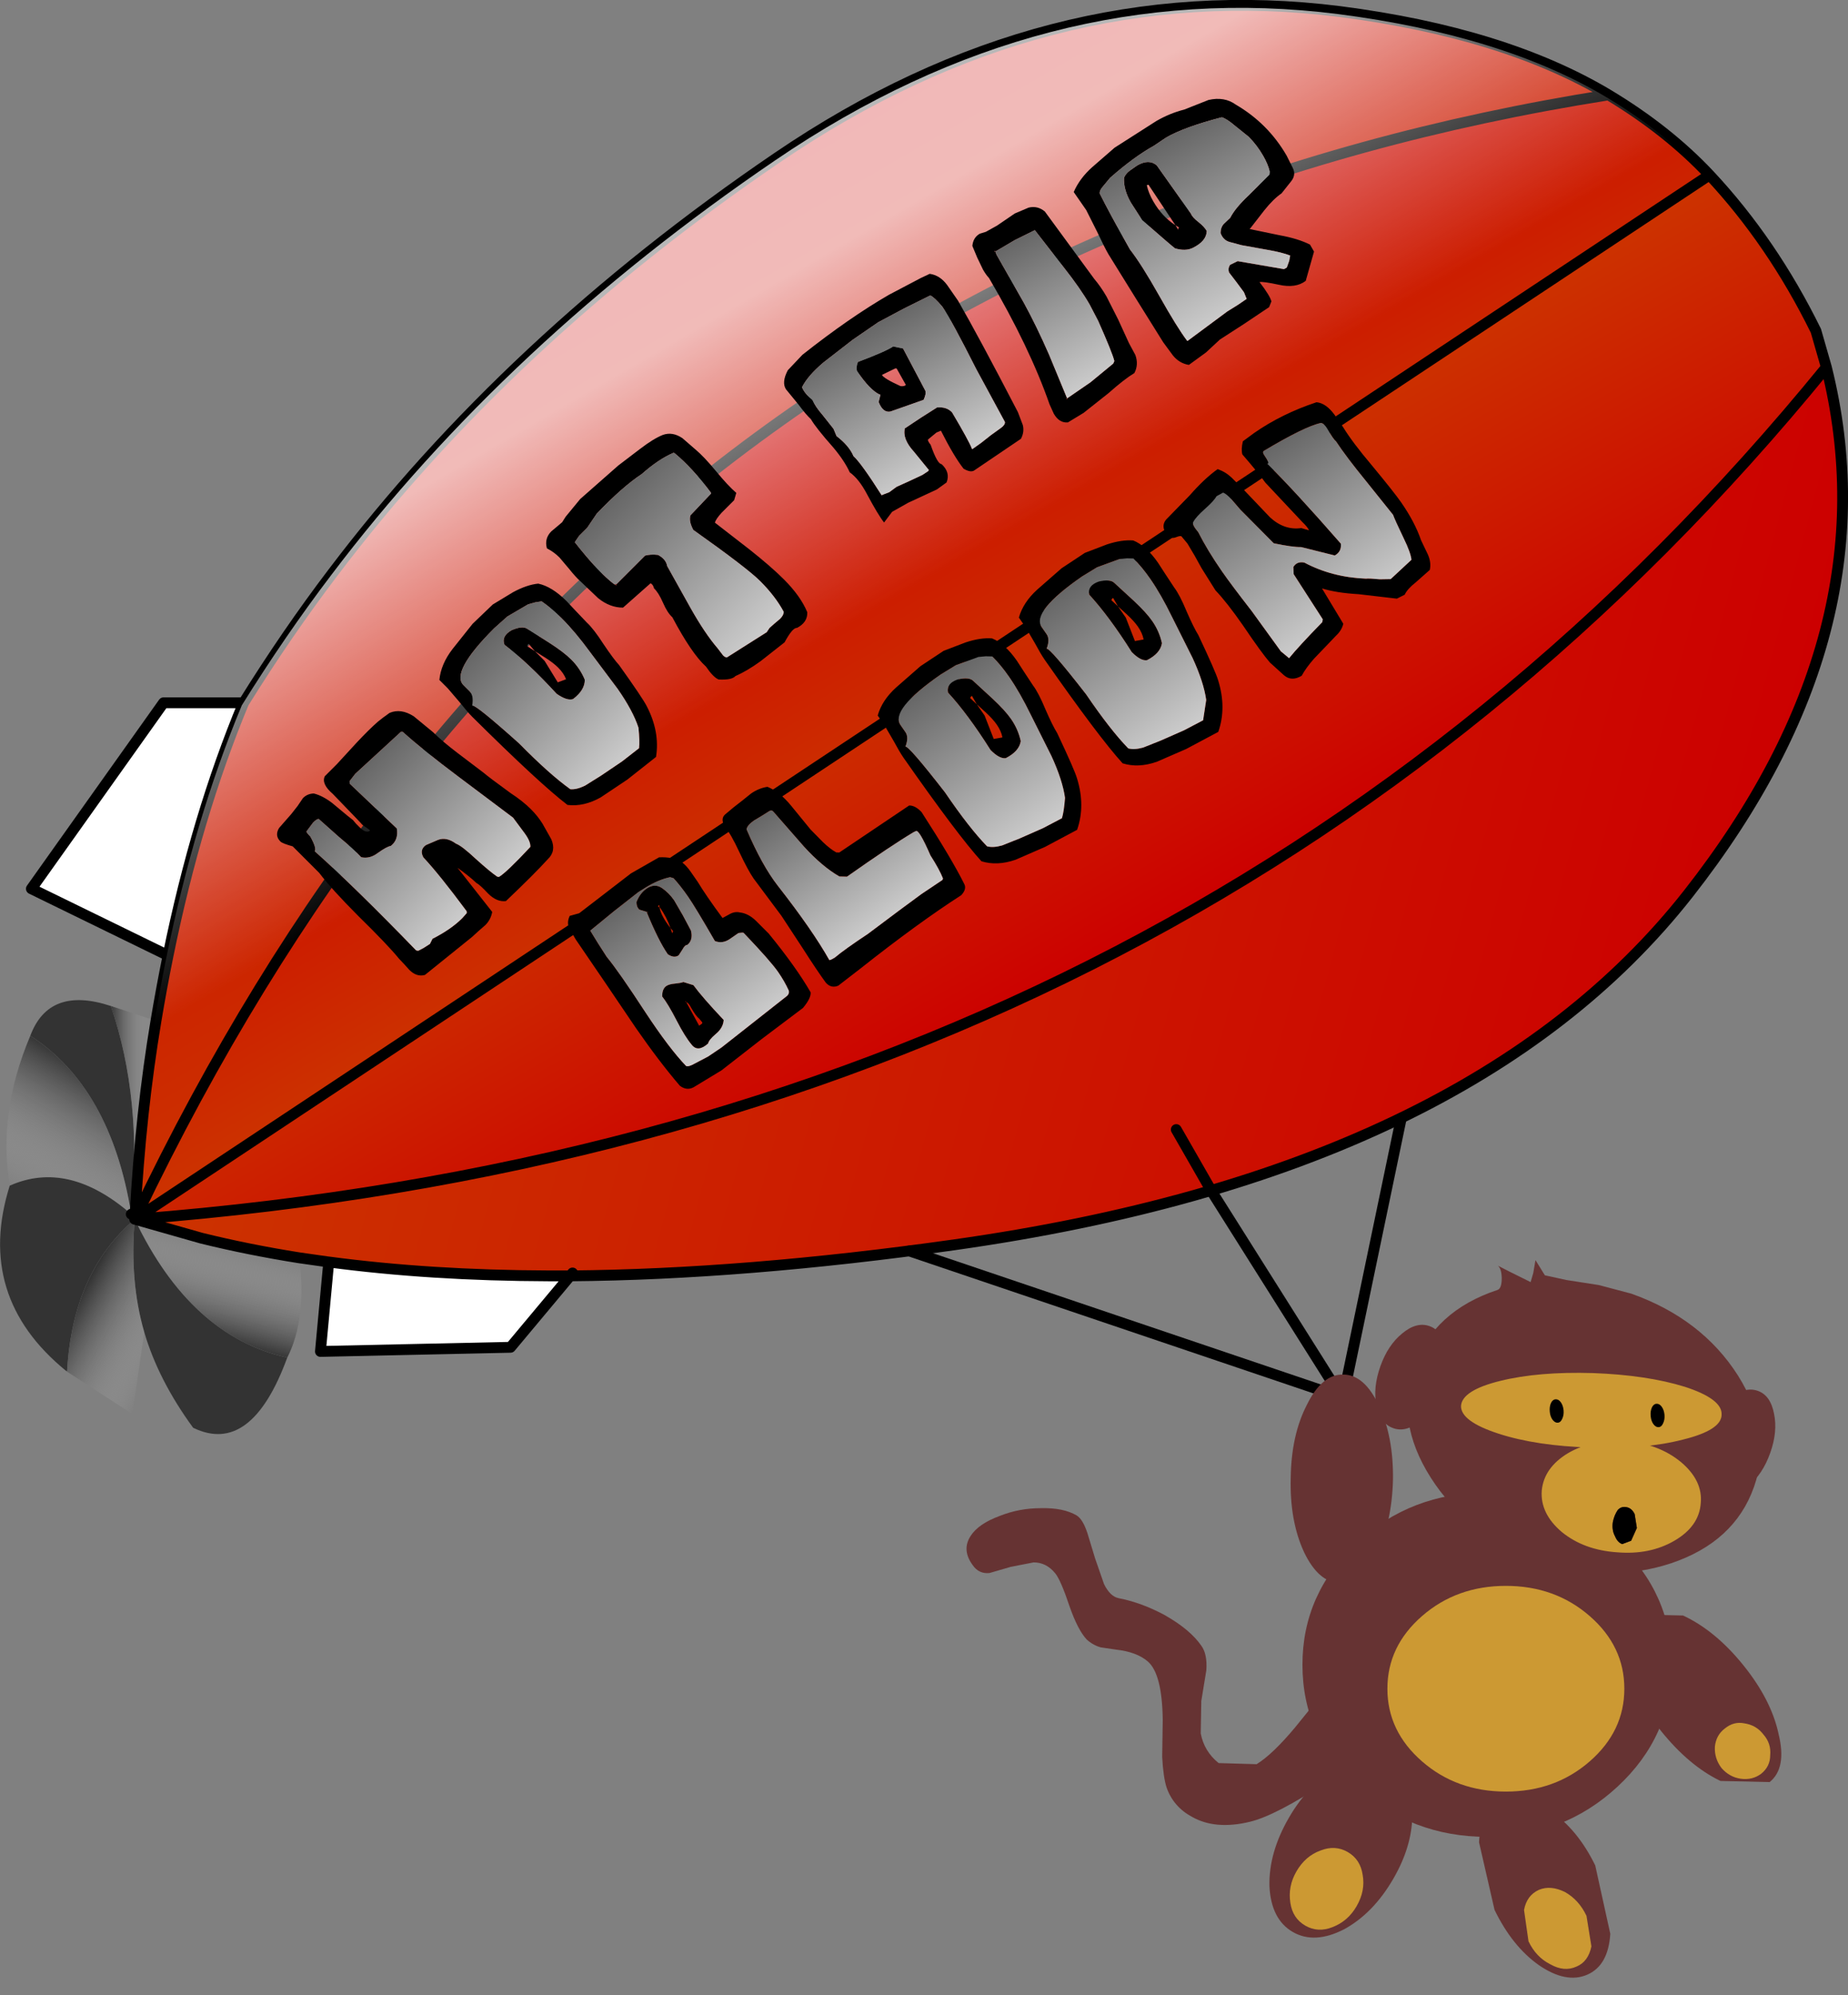
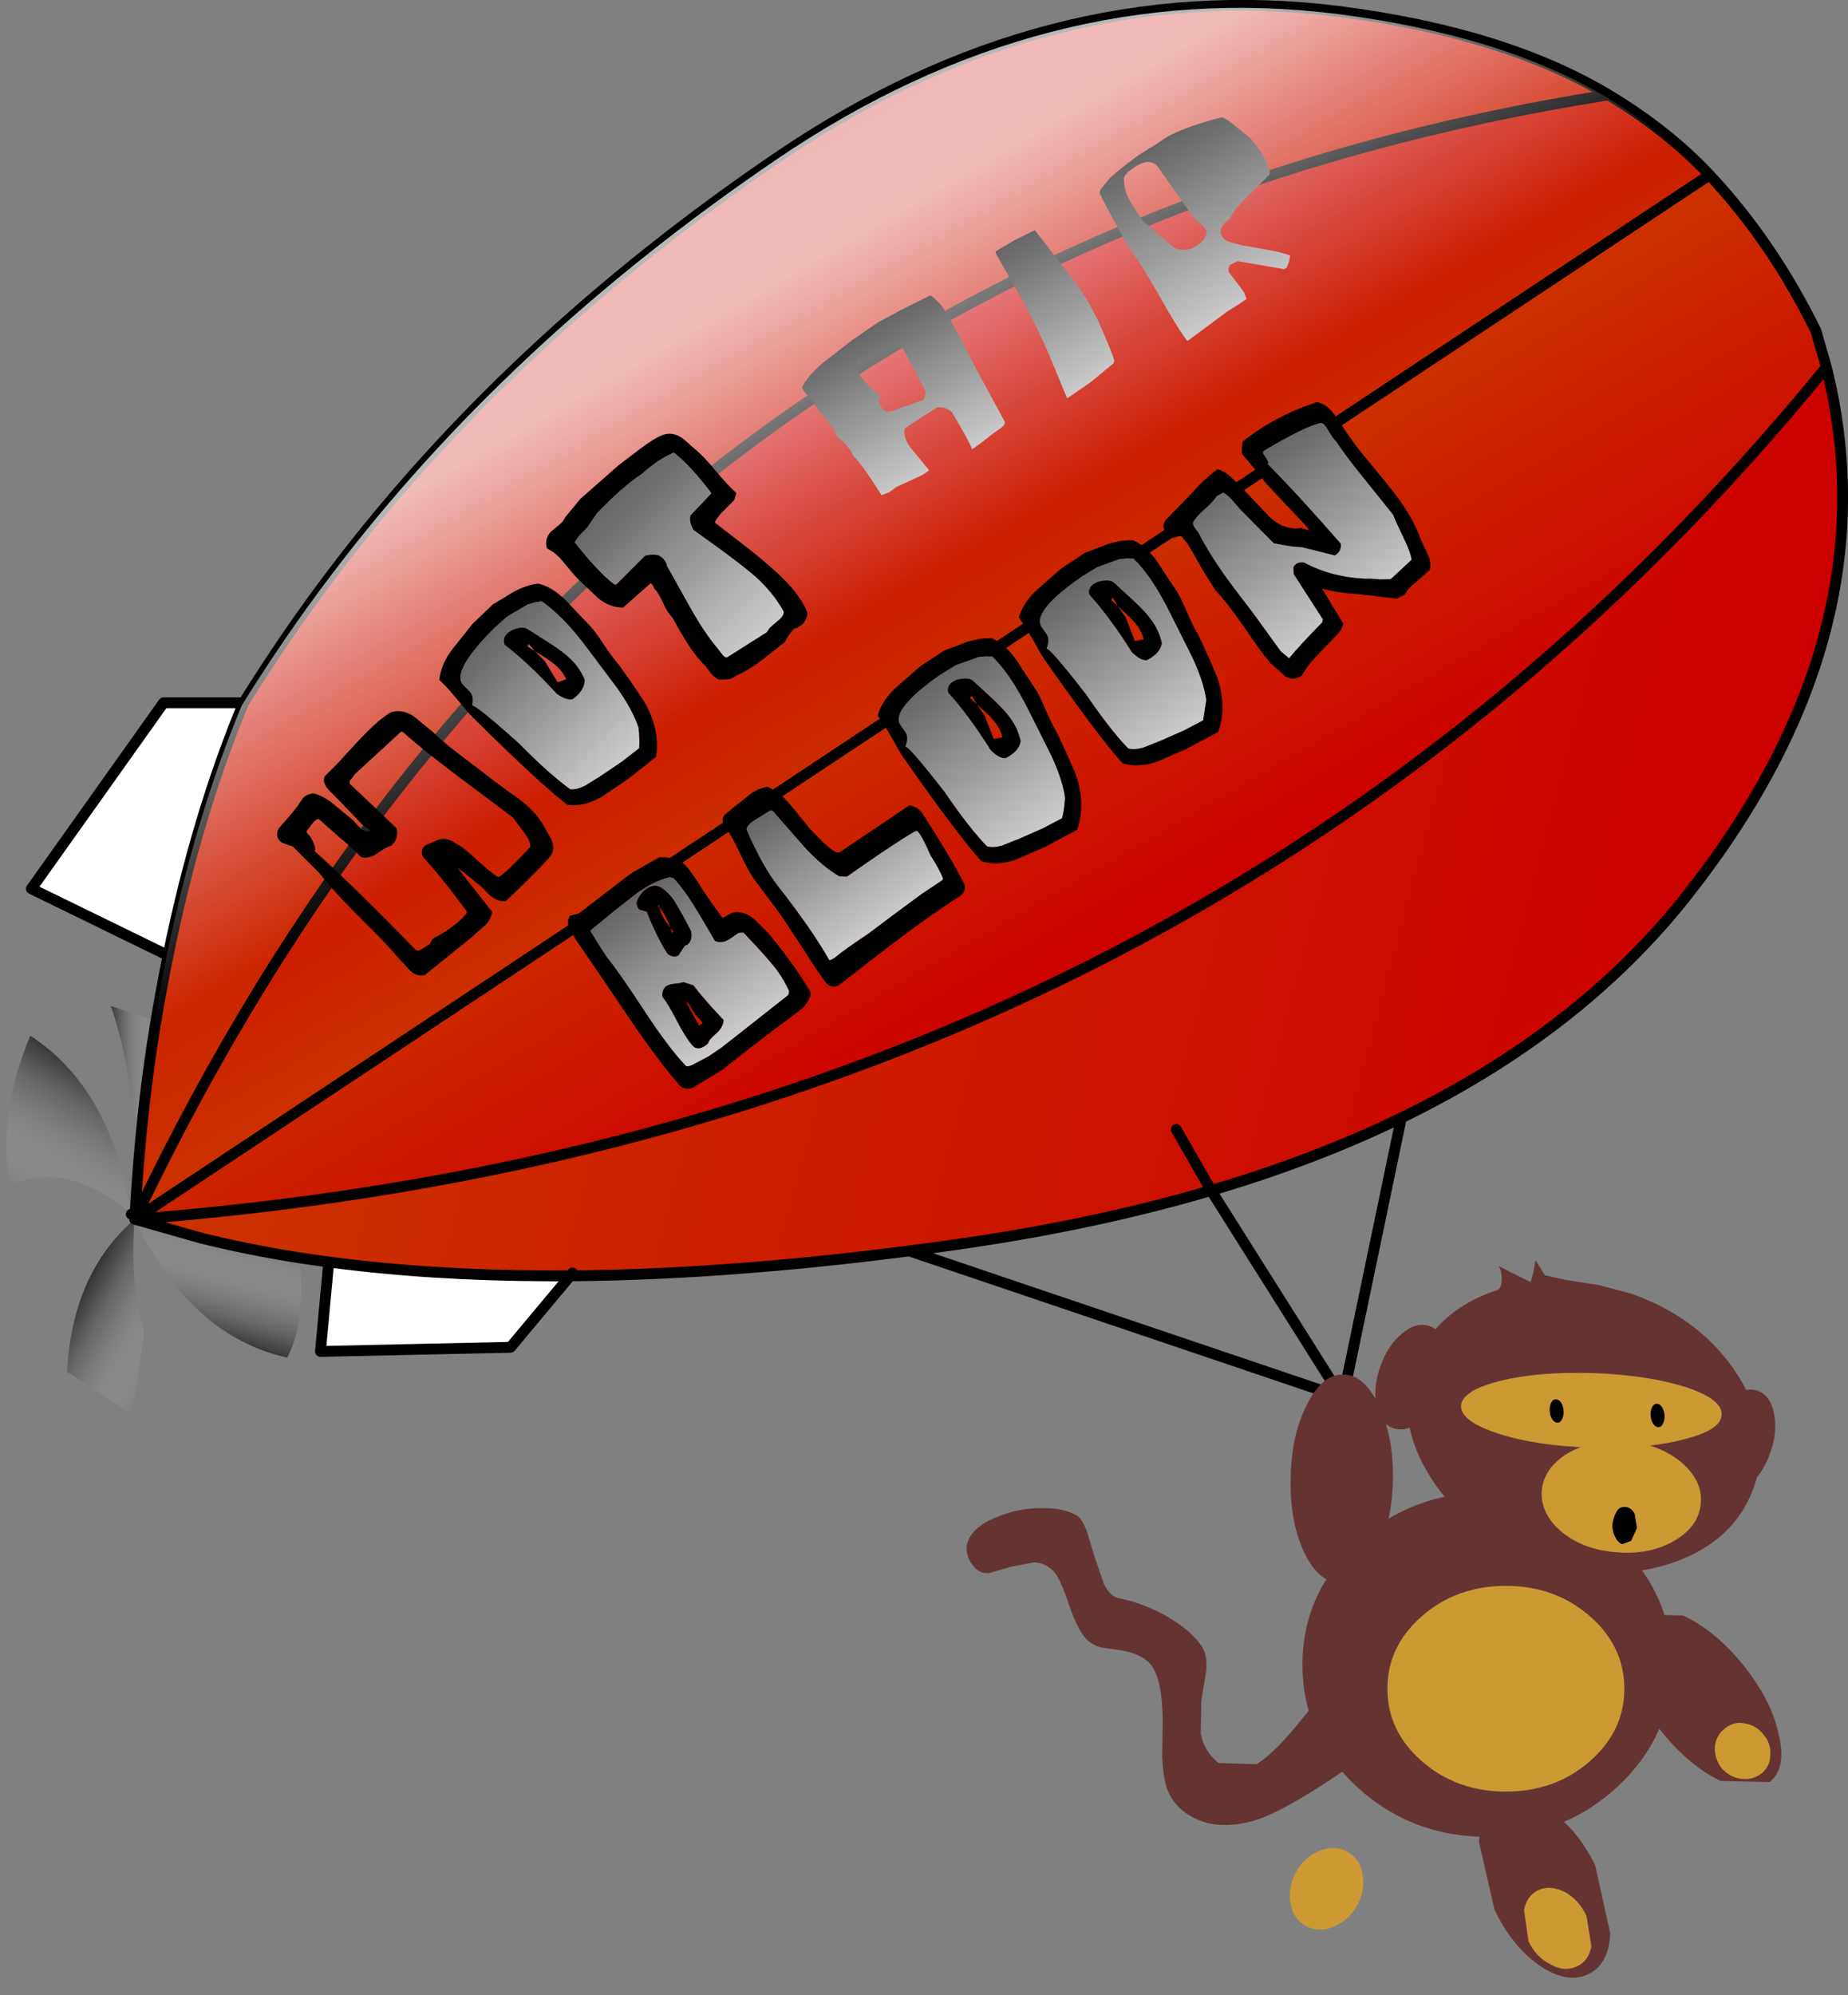
<svg xmlns="http://www.w3.org/2000/svg" xmlns:ns1="https://www.free-decompiler.com/flash" xmlns:xlink="http://www.w3.org/1999/xlink" ns1:objectType="frame" height="553.05px" width="512.4px">
  <rect width="100%" height="100%" fill="#808080" stroke="none" />
  <g transform="matrix(1.0, 0.0, 0.0, 1.0, 0.05, 18.45)">
    <use ns1:characterId="174" height="397.5" transform="matrix(1.0, 0.0, 0.0, 1.0, -0.05, -18.45)" width="512.4" xlink:href="#shape0" />
    <use ns1:characterId="178" ns1:characterName="HotAirBloon_fla.titlemonkey_16" height="69.1" transform="matrix(3.099, 0.0, 0.0, 3.099, 267.959, 320.41)" width="75.0" xlink:href="#sprite0" />
    <use ns1:characterId="180" height="60.85" transform="matrix(0.792, -0.792, 0.792, 0.792, 71.8, 208.9)" width="141.35" xlink:href="#sprite8" />
    <use ns1:characterId="182" height="56.3" transform="matrix(0.97, -0.56, 0.56, 0.97, 211.35, 78.15)" width="136.25" xlink:href="#sprite9" />
    <use ns1:characterId="184" height="56.1" transform="matrix(0.92, -0.638, 0.638, 0.92, 154.7, 235.4)" width="229.9" xlink:href="#sprite10" />
  </g>
  <defs>
    <g id="shape0" transform="matrix(1.0, 0.0, 0.0, 1.0, 0.05, 18.45)">
      <path d="M473.95 30.05 Q491.35 48.65 503.45 73.25 L506.35 83.35 Q332.5 296.6 38.15 319.45 L38.1 319.0 473.95 30.05" fill="url(#gradient0)" fill-rule="evenodd" stroke="none" />
      <path d="M445.95 7.85 Q462.4 17.75 473.95 30.05 L38.1 319.0 37.8 318.55 Q165.05 52.15 445.95 7.85" fill="url(#gradient1)" fill-rule="evenodd" stroke="none" />
      <path d="M506.35 83.35 Q524.75 157.05 468.1 229.25 407.55 306.4 264.5 326.6 206.4 334.8 158.05 335.2 L158.7 334.4 158.05 335.2 157.5 335.2 156.95 335.2 156.4 335.2 155.85 335.2 153.65 335.2 152.6 335.2 152.1 335.2 Q119.3 335.1 91.1 331.35 L91.05 331.35 82.95 330.2 82.95 330.15 55.8 324.75 38.05 319.7 38.15 319.45 Q332.5 296.6 506.35 83.35" fill="url(#gradient2)" fill-rule="evenodd" stroke="none" />
      <path d="M158.05 335.2 L141.5 355.0 88.8 356.15 91.1 331.35 Q119.3 335.1 152.1 335.2 L152.6 335.2 153.65 335.2 155.85 335.2 156.4 335.2 156.95 335.2 157.5 335.2 158.05 335.2 M46.55 246.4 L8.65 227.9 45.3 176.35 67.5 176.35 Q54.45 207.65 46.55 246.4" fill="#ffffff" fill-rule="evenodd" stroke="none" />
      <path d="M43.2 264.5 Q44.75 255.25 46.55 246.4 54.45 207.65 67.5 176.35 79.55 157.0 92.25 140.3 140.95 75.95 215.45 25.25 289.95 -25.5 371.45 -15.25 417.2 -9.35 445.95 7.85 165.05 52.15 37.8 318.55 L37.4 318.35 Q38.95 289.85 43.2 264.5" fill="url(#gradient3)" fill-rule="evenodd" stroke="none" />
-       <path d="M79.6 357.85 Q69.6 385.15 53.5 377.3 43.85 364.1 39.95 350.8 35.85 336.8 37.3 319.5 20.05 334.35 18.55 361.65 L18.35 361.6 Q-7.05 340.95 2.65 310.2 18.9 302.95 36.35 318.1 L37.4 318.35 37.3 319.5 Q52.8 352.0 79.6 357.85 M8.35 268.65 Q13.55 254.75 30.7 260.4 39.5 286.3 36.35 318.1 30.7 283.05 8.35 268.65" fill="#333333" fill-rule="evenodd" stroke="none" />
      <path d="M30.7 260.4 L43.2 264.5 Q38.95 289.85 37.4 318.35 L36.35 318.1 Q39.5 286.3 30.7 260.4" fill="url(#gradient4)" fill-rule="evenodd" stroke="none" />
      <path d="M37.4 318.35 L37.8 318.55 37.3 319.5 37.4 318.35" fill="url(#gradient5)" fill-rule="evenodd" stroke="none" />
      <path d="M38.1 319.0 L38.15 319.45 37.3 319.5 38.1 319.0" fill="url(#gradient6)" fill-rule="evenodd" stroke="none" />
      <path d="M38.15 319.45 L38.05 319.7 37.3 319.5 38.15 319.45" fill="url(#gradient7)" fill-rule="evenodd" stroke="none" />
      <path d="M82.95 330.2 Q85.0 347.35 79.6 357.85 52.8 352.0 37.3 319.5 L38.05 319.7 55.8 324.75 82.95 330.15 82.95 330.2 Q68.75 327.95 55.8 324.75 68.75 327.95 82.95 330.2" fill="url(#gradient8)" fill-rule="evenodd" stroke="none" />
      <path d="M37.3 319.5 L37.8 318.55 38.1 319.0 37.3 319.5" fill="url(#gradient9)" fill-rule="evenodd" stroke="none" />
      <path d="M2.65 310.2 Q-0.7 290.0 8.35 268.65 30.7 283.05 36.35 318.1 18.9 302.95 2.65 310.2" fill="url(#gradient10)" fill-rule="evenodd" stroke="none" />
      <path d="M39.95 350.8 L36.65 373.5 18.55 361.75 18.55 361.65 Q20.05 334.35 37.3 319.5 35.85 336.8 39.95 350.8" fill="url(#gradient11)" fill-rule="evenodd" stroke="none" />
      <path d="M473.95 30.05 Q491.35 48.65 503.45 73.25 L506.35 83.35 Q524.75 157.05 468.1 229.25 407.55 306.4 264.5 326.6 206.4 334.8 158.05 335.2 L141.5 355.0 88.8 356.15 91.1 331.35 91.05 331.35 82.95 330.2 Q68.75 327.95 55.8 324.75 L38.05 319.7 37.3 319.5 37.8 318.55 Q165.05 52.15 445.95 7.85 462.4 17.75 473.95 30.05 L38.1 319.0 37.3 319.5 38.15 319.45 Q332.5 296.6 506.35 83.35 M43.2 264.5 Q44.75 255.25 46.55 246.4 L8.65 227.9 45.3 176.35 67.5 176.35 Q79.55 157.0 92.25 140.3 140.95 75.95 215.45 25.25 289.95 -25.5 371.45 -15.25 417.2 -9.35 445.95 7.85 M37.4 318.35 L37.3 319.5 M37.4 318.35 L36.35 318.1 M158.05 335.2 L158.7 334.4 M158.05 335.2 L157.5 335.2 156.95 335.2 156.4 335.2 155.85 335.2 153.65 335.2 152.6 335.2 152.1 335.2 Q119.3 335.1 91.1 331.35 M43.2 264.5 Q38.95 289.85 37.4 318.35 M67.5 176.35 Q54.45 207.65 46.55 246.4" fill="none" stroke="#000000" stroke-linecap="round" stroke-linejoin="round" stroke-width="3.0" />
      <path d="M253.45 328.75 Q201.45 335.55 157.55 335.9 121.35 336.15 90.55 332.05 L82.45 330.9 Q68.25 328.65 55.3 325.45 L36.9 319.05 Q38.45 290.55 42.7 265.2 44.25 255.95 46.05 247.1 53.95 208.35 67.0 177.05 79.05 157.7 91.75 141.0 140.45 76.65 214.95 25.95 289.45 -24.8 370.95 -14.55 416.7 -8.65 445.45 8.55 461.9 18.45 473.45 30.75 490.85 49.35 505.85 84.05 524.25 157.75 467.6 229.95 437.9 267.75 388.4 291.9 364.5 303.55 336.05 312.0 L326.1 294.65 336.05 312.0 Q303.1 321.8 264.0 327.3 L255.7 328.45 253.45 328.75 252.1 328.3 253.45 328.75" fill="url(#gradient12)" fill-rule="evenodd" stroke="none" />
      <path d="M388.4 291.9 L372.4 368.65 M336.05 312.0 L372.4 369.65 M326.1 294.65 L336.05 312.0 M252.1 328.3 L253.45 328.75 371.1 368.55" fill="none" stroke="#000000" stroke-linecap="round" stroke-linejoin="round" stroke-width="3.0" />
    </g>
    <linearGradient gradientTransform="matrix(-0.032, -0.055, 0.278, -0.161, 276.25, 205.35)" gradientUnits="userSpaceOnUse" id="gradient0" spreadMethod="pad" x1="-819.2" x2="819.2">
      <stop offset="0.0" stop-color="#cc0000" />
      <stop offset="1.0" stop-color="#cc3300" />
    </linearGradient>
    <linearGradient gradientTransform="matrix(0.032, 0.055, -0.275, 0.159, 237.35, 143.6)" gradientUnits="userSpaceOnUse" id="gradient1" spreadMethod="pad" x1="-819.2" x2="819.2">
      <stop offset="0.0" stop-color="#cc0000" />
      <stop offset="1.0" stop-color="#cc3300" />
    </linearGradient>
    <linearGradient gradientTransform="matrix(-0.241, -0.065, 0.055, -0.206, 281.2, 204.05)" gradientUnits="userSpaceOnUse" id="gradient2" spreadMethod="pad" x1="-819.2" x2="819.2">
      <stop offset="0.0" stop-color="#cc0000" />
      <stop offset="1.0" stop-color="#cc3300" />
    </linearGradient>
    <linearGradient gradientTransform="matrix(0.051, 0.087, -0.269, 0.156, 216.5, 119.45)" gradientUnits="userSpaceOnUse" id="gradient3" spreadMethod="pad" x1="-819.2" x2="819.2">
      <stop offset="0.0" stop-color="#cc0000" />
      <stop offset="1.0" stop-color="#cc3300" />
    </linearGradient>
    <linearGradient gradientTransform="matrix(0.008, 0.0, 0.0, 0.035, 36.95, 289.35)" gradientUnits="userSpaceOnUse" id="gradient4" spreadMethod="pad" x1="-819.2" x2="819.2">
      <stop offset="0.0" stop-color="#333333" />
      <stop offset="1.0" stop-color="#cccccc" stop-opacity="0.0" />
    </linearGradient>
    <linearGradient gradientTransform="matrix(0.006, 0.011, -0.269, 0.156, 189.05, 72.7)" gradientUnits="userSpaceOnUse" id="gradient5" spreadMethod="pad" x1="-819.2" x2="819.2">
      <stop offset="0.0" stop-color="#cc0000" />
      <stop offset="1.0" stop-color="#cc3300" />
    </linearGradient>
    <linearGradient gradientTransform="matrix(-0.014, -0.024, 0.279, -0.161, 278.95, 210.85)" gradientUnits="userSpaceOnUse" id="gradient6" spreadMethod="pad" x1="-819.2" x2="819.2">
      <stop offset="0.0" stop-color="#cc0000" />
      <stop offset="1.0" stop-color="#cc3300" />
    </linearGradient>
    <linearGradient gradientTransform="matrix(-0.033, -0.009, 0.055, -0.206, 368.0, 227.4)" gradientUnits="userSpaceOnUse" id="gradient7" spreadMethod="pad" x1="-819.2" x2="819.2">
      <stop offset="0.0" stop-color="#cc0000" />
      <stop offset="1.0" stop-color="#cc3300" />
    </linearGradient>
    <linearGradient gradientTransform="matrix(0.004, -0.016, 0.03, 0.008, 58.4, 338.75)" gradientUnits="userSpaceOnUse" id="gradient8" spreadMethod="pad" x1="-819.2" x2="819.2">
      <stop offset="0.0" stop-color="#333333" />
      <stop offset="1.0" stop-color="#cccccc" stop-opacity="0.0" />
    </linearGradient>
    <linearGradient gradientTransform="matrix(0.01, 0.018, -0.276, 0.159, 229.25, 130.45)" gradientUnits="userSpaceOnUse" id="gradient9" spreadMethod="pad" x1="-819.2" x2="819.2">
      <stop offset="0.0" stop-color="#cc0000" />
      <stop offset="1.0" stop-color="#cc3300" />
    </linearGradient>
    <linearGradient gradientTransform="matrix(-0.012, 0.021, -0.026, -0.015, 19.95, 297.65)" gradientUnits="userSpaceOnUse" id="gradient10" spreadMethod="pad" x1="-819.2" x2="819.2">
      <stop offset="0.0" stop-color="#333333" />
      <stop offset="1.0" stop-color="#cccccc" stop-opacity="0.0" />
    </linearGradient>
    <linearGradient gradientTransform="matrix(0.015, 0.009, -0.014, 0.025, 35.75, 345.75)" gradientUnits="userSpaceOnUse" id="gradient11" spreadMethod="pad" x1="-819.2" x2="819.2">
      <stop offset="0.0" stop-color="#333333" />
      <stop offset="1.0" stop-color="#cccccc" stop-opacity="0.0" />
    </linearGradient>
    <linearGradient gradientTransform="matrix(0.028, 0.049, -0.278, 0.161, 219.75, 110.35)" gradientUnits="userSpaceOnUse" id="gradient12" spreadMethod="pad" x1="-819.2" x2="819.2">
      <stop offset="0.0" stop-color="#ffffff" stop-opacity="0.722" />
      <stop offset="1.0" stop-color="#ffffff" stop-opacity="0.0" />
    </linearGradient>
    <g id="sprite0" transform="matrix(1.0, 0.0, 0.0, 1.0, 46.55, 39.1)">
      <use ns1:characterId="175" height="28.35" transform="matrix(1.0, 0.0, 0.0, 1.0, -46.55, -13.55)" width="37.1" xlink:href="#shape1" />
      <use ns1:characterId="63" height="30.8" transform="matrix(1.0, 0.0, 0.0, 1.0, -16.5, -14.95)" width="33.05" xlink:href="#sprite1" />
      <use ns1:characterId="177" ns1:characterName="HotAirBloon_fla.worriedhead_18" height="25.25" transform="matrix(0.941, 0.335, -0.335, 0.941, -4.95, -39.1)" width="35.5" xlink:href="#sprite2" />
      <use ns1:characterId="73" height="16.2" transform="matrix(1.0, 0.0, 0.0, 1.0, 12.15, -4.65)" width="14.2" xlink:href="#sprite4" />
      <use ns1:characterId="75" height="9.1" transform="matrix(0.259, 0.966, -1.093, 0.293, 7.95, 10.8)" width="17.1" xlink:href="#sprite5" />
      <use ns1:characterId="71" height="8.7" transform="matrix(0.5, -0.866, 1.077, 0.622, -22.05, 21.65)" width="17.25" xlink:href="#sprite6" />
      <use ns1:characterId="69" height="18.65" id="arm" transform="matrix(1.0, 0.0, 0.0, 1.0, -17.55, -25.5)" width="9.15" xlink:href="#sprite7" />
    </g>
    <g id="shape1" transform="matrix(1.0, 0.0, 0.0, 1.0, 46.55, 13.55)">
      <path d="M-36.7 -12.9 Q-36.15 -12.55 -35.75 -11.35 L-35.05 -9.05 -34.25 -6.75 Q-33.7 -5.65 -32.95 -5.5 -30.9 -5.1 -28.85 -4.0 -26.55 -2.7 -25.55 -1.25 -25.0 -0.5 -25.1 0.95 L-25.55 3.7 -25.6 6.6 Q-25.3 8.2 -24.0 9.25 L-20.6 9.35 Q-19.15 8.45 -17.15 6.05 L-14.15 2.35 Q-12.85 0.75 -12.5 1.15 -10.8 3.15 -9.95 5.1 -9.15 6.9 -9.6 7.45 -10.3 8.3 -14.25 10.9 -18.9 13.95 -21.2 14.5 -24.3 15.25 -26.4 14.05 -28.05 13.15 -28.65 11.45 -28.95 10.55 -29.05 8.7 L-29.0 5.4 Q-29.05 1.25 -30.35 0.15 -31.35 -0.7 -33.2 -0.9 L-34.55 -1.1 Q-35.25 -1.3 -35.8 -1.8 -36.6 -2.65 -37.35 -4.8 -38.1 -7.05 -38.6 -7.7 -39.4 -8.7 -40.55 -8.7 L-42.6 -8.3 -44.5 -7.75 Q-45.45 -7.65 -46.0 -8.45 -47.0 -9.8 -46.2 -11.05 -45.5 -12.15 -43.6 -12.85 -41.85 -13.55 -39.9 -13.55 -37.9 -13.6 -36.7 -12.9" fill="#663333" fill-rule="evenodd" stroke="none" />
    </g>
    <g id="sprite1" transform="matrix(1.0, 0.0, 0.0, 1.0, 0.0, 0.0)">
      <use ns1:characterId="62" height="30.8" transform="matrix(1.0, 0.0, 0.0, 1.0, 0.0, 0.0)" width="33.05" xlink:href="#shape2" />
    </g>
    <g id="shape2" transform="matrix(1.0, 0.0, 0.0, 1.0, 0.0, 0.0)">
      <path d="M28.2 26.3 Q23.35 30.8 16.55 30.8 9.7 30.8 4.85 26.3 0.0 21.8 0.0 15.4 0.0 9.05 4.85 4.5 9.7 0.0 16.55 0.0 23.35 0.0 28.2 4.5 33.05 9.05 33.05 15.4 33.05 21.8 28.2 26.3" fill="#663333" fill-rule="evenodd" stroke="none" />
      <path d="M25.7 11.05 Q28.8 13.75 28.8 17.55 28.8 21.35 25.7 24.05 22.6 26.75 18.2 26.75 13.8 26.75 10.7 24.05 7.6 21.35 7.6 17.55 7.6 13.75 10.7 11.05 13.8 8.35 18.2 8.35 22.6 8.35 25.7 11.05" fill="#cc9933" fill-rule="evenodd" stroke="none" />
    </g>
    <g id="sprite2" transform="matrix(1.0, 0.0, 0.0, 1.0, 0.0, 0.0)">
      <use ns1:characterId="176" height="25.25" transform="matrix(1.0, 0.0, 0.0, 1.0, 0.0, 0.0)" width="35.5" xlink:href="#shape3" />
      <use ns1:characterId="66" height="25.05" id="eyes" transform="matrix(0.186, 0.0, 0.0, 0.185, 15.5, 8.5)" width="54.2" xlink:href="#sprite3" />
    </g>
    <g id="shape3" transform="matrix(1.0, 0.0, 0.0, 1.0, 0.0, 0.0)">
      <path d="M19.0 0.0 Q25.7 0.0 30.45 3.7 35.15 7.4 35.15 12.65 35.15 17.85 30.45 21.55 25.7 25.25 19.0 25.25 12.35 25.25 7.6 21.55 2.85 17.85 2.85 12.65 2.85 7.4 7.6 3.7 7.9 3.45 7.6 2.6 7.3 1.8 6.9 1.65 L8.05 1.8 10.15 2.05 10.1 1.2 9.9 0.05 11.15 1.05 13.1 0.8 16.0 0.25 19.0 0.0" fill="#663333" fill-rule="evenodd" stroke="none" />
      <path d="M30.5 5.85 Q31.35 4.4 32.6 4.4 33.8 4.4 34.65 5.85 35.5 7.25 35.5 9.25 35.5 11.3 34.65 12.7 33.8 14.1 32.6 14.1 31.35 14.1 30.5 12.7 29.65 11.3 29.65 9.25 29.65 7.25 30.5 5.85" fill="#663333" fill-rule="evenodd" stroke="none" />
      <path d="M0.85 10.25 Q1.7 8.8 2.95 8.8 4.15 8.8 5.0 10.25 5.85 11.65 5.85 13.65 5.85 15.7 5.0 17.1 4.15 18.5 2.95 18.5 1.7 18.5 0.85 17.1 0.0 15.7 0.0 13.65 0.0 11.65 0.85 10.25" fill="#663333" fill-rule="evenodd" stroke="none" />
      <path d="M24.35 18.65 Q24.2 19.2 24.3 19.85 24.45 20.55 24.9 20.95 25.3 21.4 25.75 21.4 L26.4 20.85 26.5 19.6 25.9 18.5 Q25.5 18.1 25.05 18.15 24.55 18.2 24.35 18.65 M25.55 22.25 Q22.7 23.05 20.3 22.2 17.9 21.3 17.35 19.3 16.85 17.3 18.45 15.35 20.1 13.4 22.95 12.6 25.8 11.85 28.2 12.7 30.65 13.6 31.15 15.6 31.7 17.6 30.05 19.55 28.4 21.5 25.55 22.25" fill="#cc9933" fill-rule="evenodd" stroke="none" />
      <path d="M24.35 18.65 Q24.55 18.2 25.05 18.15 25.5 18.1 25.9 18.5 L26.5 19.6 26.4 20.85 25.75 21.4 Q25.3 21.4 24.9 20.95 24.45 20.55 24.3 19.85 24.2 19.2 24.35 18.65" fill="#000000" fill-rule="evenodd" stroke="none" />
      <path d="M12.0 15.8 Q8.45 15.9 8.0 14.6 7.6 13.25 10.55 11.3 13.5 9.35 18.15 7.85 22.75 6.4 26.3 6.25 29.85 6.15 30.25 7.5 30.7 8.8 27.75 10.75 24.8 12.75 20.2 14.2 15.55 15.7 12.0 15.8" fill="#cc9933" fill-rule="evenodd" stroke="none" />
    </g>
    <g id="sprite3" transform="matrix(1.0, 0.0, 0.0, 1.0, 0.0, 0.0)">
      <use ns1:characterId="65" height="25.05" transform="matrix(1.0, 0.0, 0.0, 1.0, 0.0, 0.0)" width="54.2" xlink:href="#shape4" />
    </g>
    <g id="shape4" transform="matrix(1.0, 0.0, 0.0, 1.0, 0.0, 0.0)">
      <path d="M52.75 10.5 Q51.5 11.05 49.85 9.95 48.3 8.85 47.35 6.75 46.35 4.6 46.5 2.65 46.7 0.75 47.95 0.2 49.25 -0.4 50.8 0.65 52.4 1.75 53.4 3.9 54.35 6.0 54.15 7.95 54.05 9.9 52.75 10.5" fill="#000000" fill-rule="evenodd" stroke="none" />
      <path d="M6.25 24.85 Q5.0 25.4 3.35 24.3 1.8 23.2 0.85 21.1 -0.15 18.95 0.0 17.0 0.2 15.1 1.45 14.55 2.75 13.95 4.3 15.0 5.9 16.1 6.9 18.25 7.85 20.35 7.65 22.3 7.55 24.25 6.25 24.85" fill="#000000" fill-rule="evenodd" stroke="none" />
    </g>
    <g id="sprite4" transform="matrix(1.0, 0.0, 0.0, 1.0, 0.0, 0.0)">
      <use ns1:characterId="72" height="16.2" transform="matrix(1.0, 0.0, 0.0, 1.0, 0.0, 0.0)" width="14.2" xlink:href="#shape5" />
    </g>
    <g id="shape5" transform="matrix(1.0, 0.0, 0.0, 1.0, 0.0, 0.0)">
      <path d="M5.4 0.7 Q8.3 2.05 10.8 5.15 13.3 8.25 13.95 11.3 14.7 14.35 13.15 15.6 L8.75 15.5 Q5.95 14.15 3.45 11.05 0.95 7.95 0.2 4.9 -0.45 1.8 1.05 0.6 L5.4 0.7" fill="#663333" fill-rule="evenodd" stroke="none" />
      <path d="M9.15 10.8 Q9.95 10.15 10.9 10.35 11.95 10.5 12.6 11.35 13.3 12.15 13.2 13.2 13.2 14.2 12.4 14.85 11.6 15.45 10.55 15.3 9.55 15.15 8.85 14.35 8.2 13.5 8.25 12.45 8.35 11.4 9.15 10.8" fill="#cc9933" fill-rule="evenodd" stroke="none" />
    </g>
    <g id="sprite5" transform="matrix(1.0, 0.0, 0.0, 1.0, 0.0, 0.0)">
      <use ns1:characterId="74" height="9.1" transform="matrix(1.0, 0.0, 0.0, 1.0, 0.0, 0.0)" width="17.1" xlink:href="#shape6" />
    </g>
    <g id="shape6" transform="matrix(1.0, 0.0, 0.0, 1.0, 0.0, 0.0)">
      <path d="M14.05 0.5 L7.8 0.25 Q4.3 0.85 2.05 2.55 -0.25 4.25 0.05 6.05 0.35 7.85 3.1 8.65 L9.3 8.85 Q12.85 8.25 15.1 6.6 17.35 4.9 17.05 3.1 16.75 1.3 14.05 0.5" fill="#663333" fill-rule="evenodd" stroke="none" />
      <path d="M12.8 6.9 Q14.35 6.65 15.3 5.7 16.3 4.8 16.1 3.75 15.95 2.75 14.7 2.2 L11.95 1.95 Q10.4 2.2 9.4 3.1 8.45 4.05 8.6 5.05 8.8 6.1 10.0 6.6 L12.8 6.9" fill="#cc9933" fill-rule="evenodd" stroke="none" />
    </g>
    <g id="sprite6" transform="matrix(1.0, 0.0, 0.0, 1.0, 0.0, 0.0)">
      <use ns1:characterId="70" height="8.7" transform="matrix(1.0, 0.0, 0.0, 1.0, 0.0, 0.0)" width="17.25" xlink:href="#shape7" />
    </g>
    <g id="shape7" transform="matrix(1.0, 0.0, 0.0, 1.0, 0.0, 0.0)">
-       <path d="M2.5 1.25 Q5.05 0.0 8.65 0.0 12.2 0.0 14.7 1.25 17.25 2.55 17.25 4.35 17.25 6.15 14.7 7.45 12.2 8.7 8.65 8.7 5.05 8.7 2.5 7.45 0.0 6.15 0.0 4.35 0.0 2.55 2.5 1.25" fill="#663333" fill-rule="evenodd" stroke="none" />
      <path d="M4.85 7.4 Q3.3 7.4 2.15 6.65 1.05 5.95 1.05 4.9 1.05 3.85 2.15 3.15 3.3 2.4 4.85 2.4 6.45 2.4 7.55 3.15 8.65 3.85 8.65 4.9 8.65 5.95 7.55 6.65 6.45 7.4 4.85 7.4" fill="#cc9933" fill-rule="evenodd" stroke="none" />
    </g>
    <g id="sprite7" transform="matrix(1.0, 0.0, 0.0, 1.0, 4.35, 18.85)">
      <use ns1:characterId="68" height="18.65" transform="matrix(1.0, 0.0, 0.0, 1.0, -4.35, -18.85)" width="9.15" xlink:href="#shape8" />
    </g>
    <g id="shape8" transform="matrix(1.0, 0.0, 0.0, 1.0, 4.35, 18.85)">
      <path d="M3.35 -2.85 Q1.95 -0.15 0.05 -0.2 -1.85 -0.25 -3.15 -2.95 -4.45 -5.75 -4.35 -9.6 -4.3 -13.45 -2.9 -16.15 -1.55 -18.9 0.35 -18.85 2.25 -18.85 3.55 -16.05 4.85 -13.3 4.8 -9.45 4.7 -5.6 3.35 -2.85" fill="#663333" fill-rule="evenodd" stroke="none" />
    </g>
    <g id="sprite8" transform="matrix(1.0, 0.0, 0.0, 1.0, 0.0, 0.0)">
      <use ns1:characterId="179" height="60.85" transform="matrix(1.0, 0.0, 0.0, 1.0, 0.0, 0.0)" width="141.35" xlink:href="#shape9" />
    </g>
    <g id="shape9" transform="matrix(1.0, 0.0, 0.0, 1.0, 0.0, 0.0)">
      <path d="M140.95 7.25 L141.25 11.5 Q141.5 14.25 141.05 18.9 140.6 23.55 140.8 26.25 L139.15 27.15 134.75 27.15 Q132.65 27.25 131.85 27.7 L133.2 38.35 Q134.0 45.15 134.0 49.75 134.0 55.55 132.35 59.55 130.65 61.4 127.8 60.5 127.1 59.65 123.1 60.85 L115.6 59.95 Q111.5 59.3 108.6 58.15 107.25 58.25 105.05 55.8 104.5 54.45 105.1 51.35 104.85 46.6 107.85 36.8 107.75 35.2 108.75 32.65 109.75 30.1 109.7 28.55 110.2 27.75 110.0 27.1 L109.9 27.05 100.9 26.5 Q98.6 24.2 98.2 20.5 L98.05 14.45 Q97.95 12.85 98.25 10.2 L98.55 6.6 Q98.55 4.7 97.95 2.8 99.2 0.6 101.7 0.6 L103.4 0.75 105.2 0.9 106.75 0.55 112.4 0.0 118.7 0.4 124.95 0.8 131.6 1.7 Q135.8 2.25 138.1 3.25 140.4 4.35 140.95 7.25 M103.9 21.25 L108.9 21.25 113.85 21.25 Q115.1 21.95 116.25 23.4 116.9 25.55 115.9 26.95 L112.65 38.4 Q110.7 45.4 110.35 50.1 L110.05 52.35 Q110.05 53.15 110.4 53.4 L121.75 55.95 123.0 55.7 124.65 55.8 126.4 55.95 Q127.75 55.95 128.3 55.35 129.55 51.2 129.55 45.9 129.55 41.25 126.8 25.2 127.5 22.85 128.85 22.15 L136.25 21.95 136.4 21.8 Q137.5 14.15 136.95 8.5 L136.85 8.25 Q133.2 6.75 127.55 6.4 121.95 5.25 112.75 5.45 L108.6 6.25 105.75 6.25 103.9 6.6 Q102.75 16.05 103.45 20.9 L103.65 21.25 103.5 21.25 103.75 21.5 103.65 21.25 103.9 21.25 M0.0 7.45 Q0.0 5.35 2.15 4.85 L6.7 4.55 9.2 4.25 11.55 3.8 Q13.1 3.8 14.25 4.9 15.4 6.8 15.8 9.8 L16.25 14.7 16.45 16.4 16.35 17.6 16.35 18.85 Q16.35 21.0 17.55 21.25 L17.65 21.0 17.45 19.9 Q17.2 18.95 17.3 18.35 L17.35 16.6 17.35 16.45 17.5 8.3 Q17.2 4.5 19.2 3.8 L23.45 3.8 30.6 3.5 Q35.15 3.35 38.05 3.55 L39.7 3.75 41.6 4.05 Q44.45 5.2 45.25 8.9 L45.85 15.05 Q45.85 18.25 46.5 23.0 L47.6 31.0 Q47.7 32.5 48.75 39.2 49.5 42.8 49.5 45.6 49.5 48.05 49.0 50.2 L47.8 54.5 Q46.6 57.45 43.7 57.35 38.95 57.6 29.05 57.35 27.25 55.95 27.25 52.9 27.35 49.85 27.05 49.05 27.0 46.7 26.4 43.05 L24.75 56.85 Q23.15 57.95 21.25 57.95 L19.05 57.8 16.85 57.7 1.95 56.1 Q0.1 55.05 0.1 52.5 L0.2 50.6 0.25 48.75 Q0.7 44.3 0.6 34.25 0.6 24.85 1.3 19.75 L1.3 10.45 Q0.0 8.15 0.0 7.45 M6.1 11.8 Q5.2 15.0 4.3 15.15 5.05 28.3 4.7 50.25 L5.0 50.7 6.45 51.15 8.25 51.55 9.6 51.1 Q14.5 52.7 18.4 52.7 L20.1 52.6 20.4 52.25 Q22.05 41.15 22.25 35.25 22.85 33.2 24.85 33.55 L27.85 34.75 Q29.9 35.65 30.35 38.55 31.0 39.95 31.15 44.65 31.4 49.55 31.8 51.55 L32.05 51.9 Q34.1 52.45 42.8 52.15 43.8 51.3 44.2 48.75 L44.9 44.0 42.5 27.2 Q40.95 16.4 40.6 9.65 L40.3 9.35 24.95 8.7 22.65 9.0 22.25 9.45 22.65 25.55 Q21.0 27.85 18.55 27.55 17.75 26.95 15.0 26.5 12.55 26.15 11.4 24.35 11.5 21.65 11.05 16.9 L10.65 10.2 Q10.3 9.85 9.05 9.85 L6.3 10.25 Q6.1 10.5 6.1 11.8 M84.85 9.3 L79.1 7.8 74.75 7.55 Q59.4 7.55 59.4 12.15 L59.4 13.25 59.4 14.3 Q59.4 15.85 57.35 17.25 58.15 17.5 58.95 32.1 58.85 42.75 59.9 49.05 60.9 50.25 63.1 51.0 L67.65 52.05 73.85 53.25 79.1 53.9 Q80.45 52.85 82.6 50.2 84.6 46.25 85.75 39.75 L87.35 28.55 Q88.3 22.35 88.3 17.7 88.3 14.1 87.75 11.15 L86.45 10.2 84.85 9.3 M78.65 3.15 L84.35 4.55 Q88.05 5.65 90.25 7.45 92.15 10.35 92.15 15.5 L92.05 18.6 91.95 22.8 Q92.05 25.05 91.1 29.45 90.25 33.75 90.15 35.9 88.5 45.8 87.8 47.9 85.65 54.7 80.55 58.4 L71.6 57.35 63.8 55.8 Q59.15 54.5 56.65 51.3 55.5 42.7 55.4 19.25 55.4 17.55 55.75 14.45 L56.1 9.95 56.1 7.0 Q59.15 4.5 63.8 3.9 L71.75 3.0 78.65 3.15 M81.85 19.8 Q82.75 23.95 82.75 26.55 82.75 29.6 81.6 32.4 79.85 34.25 76.15 33.75 74.75 33.05 74.2 29.95 74.65 19.5 73.65 12.25 74.55 10.15 77.45 10.95 80.1 12.0 80.4 13.35 L81.85 19.8 M77.85 18.7 L78.05 16.3 Q77.2 16.3 77.45 16.85 L77.85 18.7 77.85 22.1 76.4 28.15 78.25 29.0 78.4 29.05 Q79.05 27.6 79.05 25.65 79.05 23.95 78.5 21.5 L77.85 18.7" fill="#000000" fill-rule="evenodd" stroke="none" />
      <path d="M103.45 20.9 Q102.75 16.05 103.9 6.6 L105.75 6.25 108.6 6.25 112.75 5.45 Q121.95 5.25 127.55 6.4 133.2 6.75 136.85 8.25 L136.95 8.5 Q137.5 14.15 136.4 21.8 L136.25 21.95 128.85 22.15 Q127.5 22.85 126.8 25.2 129.55 41.25 129.55 45.9 129.55 51.2 128.3 55.35 127.75 55.95 126.4 55.95 L124.65 55.8 123.0 55.7 121.75 55.95 110.4 53.4 Q110.05 53.15 110.05 52.35 L110.35 50.1 Q110.7 45.4 112.65 38.4 L115.9 26.95 Q116.9 25.55 116.25 23.4 115.1 21.95 113.85 21.25 L108.9 21.25 103.9 21.25 103.45 20.9" fill="url(#gradient13)" fill-rule="evenodd" stroke="none" />
-       <path d="M6.1 11.8 Q6.1 10.5 6.3 10.25 L9.05 9.85 Q10.3 9.85 10.65 10.2 L11.05 16.9 Q11.5 21.65 11.4 24.35 12.55 26.15 15.0 26.5 17.75 26.95 18.55 27.55 21.0 27.85 22.65 25.55 L22.25 9.45 22.65 9.0 24.95 8.7 40.3 9.35 40.6 9.65 Q40.95 16.4 42.5 27.2 L44.9 44.0 44.2 48.75 Q43.8 51.3 42.8 52.15 34.1 52.45 32.05 51.9 L31.8 51.55 Q31.4 49.55 31.15 44.65 31.0 39.95 30.35 38.55 29.9 35.65 27.85 34.75 L24.85 33.55 Q22.85 33.2 22.25 35.25 22.05 41.15 20.4 52.25 L20.1 52.6 18.4 52.7 Q14.5 52.7 9.6 51.1 L8.25 51.55 6.45 51.15 5.0 50.7 4.7 50.25 Q5.05 28.3 4.3 15.15 5.2 15.0 6.1 11.8" fill="url(#gradient14)" fill-rule="evenodd" stroke="none" />
      <path d="M84.85 9.3 L86.45 10.2 87.75 11.15 Q88.3 14.1 88.3 17.7 88.3 22.35 87.35 28.55 L85.75 39.75 Q84.6 46.25 82.6 50.2 80.45 52.85 79.1 53.9 L73.85 53.25 67.65 52.05 63.1 51.0 Q60.9 50.25 59.9 49.05 58.85 42.75 58.95 32.1 58.15 17.5 57.35 17.25 59.4 15.85 59.4 14.3 L59.4 13.25 59.4 12.15 Q59.4 7.55 74.75 7.55 L79.1 7.8 84.85 9.3 M81.85 19.8 L80.4 13.35 Q80.1 12.0 77.45 10.95 74.55 10.15 73.65 12.25 74.65 19.5 74.2 29.95 74.75 33.05 76.15 33.75 79.85 34.25 81.6 32.4 82.75 29.6 82.75 26.55 82.75 23.95 81.85 19.8" fill="url(#gradient15)" fill-rule="evenodd" stroke="none" />
    </g>
    <linearGradient gradientTransform="matrix(0.0, 0.031, -0.021, 0.0, 120.2, 30.65)" gradientUnits="userSpaceOnUse" id="gradient13" spreadMethod="pad" x1="-819.2" x2="819.2">
      <stop offset="0.0" stop-color="#666666" />
      <stop offset="1.0" stop-color="#cccccc" />
    </linearGradient>
    <linearGradient gradientTransform="matrix(0.0, 0.027, -0.025, 0.0, 24.6, 30.7)" gradientUnits="userSpaceOnUse" id="gradient14" spreadMethod="pad" x1="-819.2" x2="819.2">
      <stop offset="0.0" stop-color="#666666" />
      <stop offset="1.0" stop-color="#cccccc" />
    </linearGradient>
    <linearGradient gradientTransform="matrix(0.0, 0.028, -0.019, 0.0, 72.85, 30.7)" gradientUnits="userSpaceOnUse" id="gradient15" spreadMethod="pad" x1="-819.2" x2="819.2">
      <stop offset="0.0" stop-color="#666666" />
      <stop offset="1.0" stop-color="#cccccc" />
    </linearGradient>
    <g id="sprite9" transform="matrix(1.0, 0.0, 0.0, 1.0, 0.0, 0.0)">
      <use ns1:characterId="181" height="56.3" transform="matrix(1.0, 0.0, 0.0, 1.0, 0.0, 0.0)" width="136.25" xlink:href="#shape10" />
    </g>
    <g id="shape10" transform="matrix(1.0, 0.0, 0.0, 1.0, 0.0, 0.0)">
-       <path d="M131.65 6.3 Q136.25 14.35 136.25 23.55 L136.05 26.9 Q135.95 28.85 134.05 29.6 L130.5 31.0 Q128.0 31.2 124.7 32.5 L119.3 34.7 119.25 34.7 Q119.05 34.65 119.35 34.8 L124.85 39.7 Q128.45 42.75 130.25 45.5 L130.25 47.5 124.85 52.75 Q121.75 53.15 118.6 50.25 115.55 47.5 114.8 47.3 L114.8 47.35 Q115.35 51.5 114.95 52.9 L113.75 53.85 106.2 54.35 99.2 54.7 94.6 55.75 89.4 56.3 Q87.55 54.8 87.15 52.3 L86.7 48.3 86.25 35.35 85.85 22.6 Q85.85 20.5 86.2 16.45 L86.55 10.4 86.1 5.0 Q89.05 2.8 93.15 1.95 L100.35 0.55 112.6 0.0 Q116.45 0.0 120.0 1.0 L126.4 1.95 Q130.25 3.15 131.65 6.3 M130.45 14.8 L128.95 10.95 Q128.0 8.25 127.1 7.3 117.85 4.75 112.65 4.75 L109.0 5.0 Q103.4 4.9 95.65 6.45 L93.1 7.4 Q91.85 7.8 91.5 8.5 91.15 13.75 91.05 24.25 91.7 28.9 91.6 37.8 91.5 46.85 92.0 50.85 L92.05 51.0 104.25 49.6 107.3 49.5 109.95 49.3 110.2 47.55 109.85 44.5 109.45 41.45 Q109.65 40.45 110.6 39.95 L112.7 40.1 121.65 47.55 122.45 47.55 123.8 46.4 124.65 45.4 Q123.3 43.7 120.35 41.25 L115.5 37.15 113.35 35.0 Q112.2 33.85 112.5 32.0 113.2 30.75 114.35 30.4 L116.45 29.9 Q118.75 28.4 123.25 27.35 L130.2 25.5 130.65 24.9 Q131.2 23.1 131.2 20.65 131.2 17.6 130.45 14.8 M2.75 7.8 L7.8 6.3 Q22.45 4.15 33.8 4.15 L42.7 4.5 45.1 4.7 Q47.1 6.25 47.45 9.2 L47.85 13.95 Q47.85 24.15 46.9 45.25 L46.35 48.65 Q45.85 50.35 44.25 51.35 L30.3 52.35 Q29.25 52.4 28.25 50.65 27.7 46.8 28.1 39.7 L26.9 39.55 24.25 40.0 Q23.95 40.2 24.15 41.45 23.2 46.45 24.1 46.95 25.0 49.85 22.9 51.5 L19.95 51.8 16.05 51.45 12.2 51.1 7.6 51.05 4.55 52.35 Q4.2 49.95 4.4 44.05 4.55 39.85 3.4 37.35 3.7 34.25 2.95 30.0 1.65 23.65 1.65 21.15 1.15 19.55 0.8 16.5 L0.0 11.65 Q-0.1 9.6 2.75 7.8 M4.35 17.2 Q4.15 19.05 4.65 21.6 L5.3 26.0 5.05 27.95 Q6.55 31.55 6.2 34.35 7.0 36.75 7.4 46.2 L8.15 46.3 9.4 46.5 11.65 46.25 15.15 46.6 18.7 46.9 20.35 46.8 20.65 46.65 19.7 40.8 Q18.8 36.7 20.65 34.75 L25.4 34.45 30.15 34.25 Q32.3 35.25 32.75 37.15 32.85 45.5 32.5 47.45 L32.55 47.55 35.2 47.3 38.3 46.85 41.3 46.55 Q42.65 46.4 42.9 45.75 L43.3 30.8 Q44.05 17.55 43.75 13.3 43.2 10.25 42.55 9.4 L35.35 8.95 28.1 8.7 20.45 9.3 11.3 10.55 Q6.35 11.45 3.7 13.2 3.45 14.85 4.35 17.2 M30.15 17.4 L29.7 29.2 Q29.55 30.0 28.2 30.95 L19.65 29.35 Q17.85 28.75 18.3 25.85 L19.6 24.5 19.45 24.4 Q17.9 22.2 17.5 16.6 17.6 15.7 18.8 14.7 26.0 15.9 28.3 15.75 L30.15 17.4 M26.25 25.55 L26.3 21.2 Q26.4 20.75 25.9 20.7 L22.35 20.45 Q22.3 21.45 24.95 25.15 25.75 25.75 26.25 25.55 M65.5 2.7 L70.8 2.3 74.5 2.75 Q76.7 3.4 77.5 5.6 L79.75 26.15 Q80.2 28.6 80.2 31.5 L79.85 37.85 79.25 44.2 79.15 47.55 Q78.7 50.05 76.7 51.3 73.8 51.35 68.7 52.4 L60.9 53.55 56.35 53.65 Q54.4 52.75 54.4 50.05 L54.65 47.5 Q57.45 32.8 57.3 12.95 57.05 11.9 57.05 10.4 L57.3 7.1 57.7 4.0 Q58.9 2.3 60.8 2.3 L62.35 2.65 65.5 2.7 M73.05 8.4 L73.0 8.35 67.55 8.0 61.95 8.05 61.8 8.85 61.7 22.65 Q61.55 29.05 60.7 36.7 L59.15 48.4 66.15 47.85 73.35 46.65 73.9 46.25 Q74.5 44.2 75.4 35.65 L75.6 31.05 Q75.6 26.5 74.65 19.95 L73.05 8.4 M61.95 8.05 L61.95 7.8 61.7 8.0 61.95 8.05 M103.0 7.15 Q106.35 7.15 107.2 9.55 L108.55 24.15 Q108.4 25.1 109.1 26.8 109.8 28.55 109.8 29.8 108.5 31.95 104.7 31.7 102.7 31.55 100.85 29.6 100.5 28.85 97.3 19.5 L97.05 14.35 Q97.05 10.6 98.65 8.15 99.6 7.45 100.75 7.35 L103.0 7.15 M102.65 12.6 L102.6 12.6 Q102.0 14.5 102.0 16.85 102.0 21.25 103.8 24.7 L103.05 12.95 Q103.15 12.6 102.65 12.6 M59.15 48.4 L58.85 48.4 59.1 48.6 59.15 48.4 M103.8 24.7 L103.85 26.1 Q103.95 25.65 104.3 25.65 L103.8 24.7" fill="#000000" fill-rule="evenodd" stroke="none" />
      <path d="M130.45 14.8 Q131.2 17.6 131.2 20.65 131.2 23.1 130.65 24.9 L130.2 25.5 123.25 27.35 Q118.75 28.4 116.45 29.9 L114.35 30.4 Q113.2 30.75 112.5 32.0 112.2 33.85 113.35 35.0 L115.5 37.15 120.35 41.25 Q123.3 43.7 124.65 45.4 L123.8 46.4 122.45 47.55 121.65 47.55 112.7 40.1 110.6 39.95 Q109.65 40.45 109.45 41.45 L109.85 44.5 110.2 47.55 109.95 49.3 107.3 49.5 104.25 49.6 92.05 51.0 92.0 50.85 Q91.5 46.85 91.6 37.8 91.7 28.9 91.05 24.25 91.15 13.75 91.5 8.5 91.85 7.8 93.1 7.4 L95.65 6.45 Q103.4 4.9 109.0 5.0 L112.65 4.75 Q117.85 4.75 127.1 7.3 128.0 8.25 128.95 10.95 L130.45 14.8 M103.0 7.15 L100.75 7.35 Q99.6 7.45 98.65 8.15 97.05 10.6 97.05 14.35 L97.3 19.5 Q100.5 28.85 100.85 29.6 102.7 31.55 104.7 31.7 108.5 31.95 109.8 29.8 109.8 28.55 109.1 26.8 108.4 25.1 108.55 24.15 L107.2 9.55 Q106.35 7.15 103.0 7.15" fill="url(#gradient16)" fill-rule="evenodd" stroke="none" />
      <path d="M30.15 17.4 L28.3 15.75 Q26.0 15.9 18.8 14.7 17.6 15.7 17.5 16.6 17.9 22.2 19.45 24.4 L19.6 24.5 18.3 25.85 Q17.85 28.75 19.65 29.35 L28.2 30.95 Q29.55 30.0 29.7 29.2 L30.15 17.4 M4.35 17.2 Q3.45 14.85 3.7 13.2 6.35 11.45 11.3 10.55 L20.45 9.3 28.1 8.7 35.35 8.95 42.55 9.4 Q43.2 10.25 43.75 13.3 44.05 17.55 43.3 30.8 L42.9 45.75 Q42.65 46.4 41.3 46.55 L38.3 46.85 35.2 47.3 32.55 47.55 32.5 47.45 Q32.85 45.5 32.75 37.15 32.3 35.25 30.15 34.25 L25.4 34.45 20.65 34.75 Q18.8 36.7 19.7 40.8 L20.65 46.65 20.35 46.8 18.7 46.9 15.15 46.6 11.65 46.25 9.4 46.5 8.15 46.3 7.4 46.2 Q7.0 36.75 6.2 34.35 6.55 31.55 5.05 27.95 L5.3 26.0 4.65 21.6 Q4.15 19.05 4.35 17.2" fill="url(#gradient17)" fill-rule="evenodd" stroke="none" />
      <path d="M73.05 8.4 L74.65 19.95 Q75.6 26.5 75.6 31.05 L75.4 35.65 Q74.5 44.2 73.9 46.25 L73.35 46.65 66.15 47.85 59.15 48.4 60.7 36.7 Q61.55 29.05 61.7 22.65 L61.8 8.85 61.95 8.05 67.55 8.0 73.0 8.35 73.05 8.4" fill="url(#gradient18)" fill-rule="evenodd" stroke="none" />
    </g>
    <linearGradient gradientTransform="matrix(0.0, 0.028, -0.025, 0.0, 111.15, 27.85)" gradientUnits="userSpaceOnUse" id="gradient16" spreadMethod="pad" x1="-819.2" x2="819.2">
      <stop offset="0.0" stop-color="#666666" />
      <stop offset="1.0" stop-color="#cccccc" />
    </linearGradient>
    <linearGradient gradientTransform="matrix(0.0, 0.024, -0.025, 0.0, 23.75, 28.1)" gradientUnits="userSpaceOnUse" id="gradient17" spreadMethod="pad" x1="-819.2" x2="819.2">
      <stop offset="0.0" stop-color="#666666" />
      <stop offset="1.0" stop-color="#cccccc" />
    </linearGradient>
    <linearGradient gradientTransform="matrix(0.0, 0.025, -0.01, 0.0, 67.4, 28.2)" gradientUnits="userSpaceOnUse" id="gradient18" spreadMethod="pad" x1="-819.2" x2="819.2">
      <stop offset="0.0" stop-color="#666666" />
      <stop offset="1.0" stop-color="#cccccc" />
    </linearGradient>
    <g id="sprite10" transform="matrix(1.0, 0.0, 0.0, 1.0, 0.0, 0.0)">
      <use ns1:characterId="183" height="56.1" transform="matrix(1.0, 0.0, 0.0, 1.0, 0.0, 0.0)" width="229.9" xlink:href="#shape11" />
    </g>
    <g id="shape11" transform="matrix(1.0, 0.0, 0.0, 1.0, 0.0, 0.0)">
      <path d="M135.85 4.35 Q138.9 1.85 143.55 1.25 L151.5 0.35 158.4 0.5 164.1 1.9 Q167.8 3.0 170.0 4.8 171.9 7.7 171.9 12.85 L171.8 15.95 171.7 20.15 Q171.8 22.4 170.85 26.8 170.0 31.1 169.9 33.25 168.25 43.15 167.55 45.25 165.4 52.05 160.3 55.75 L151.35 54.7 143.55 53.15 Q138.9 51.85 136.4 48.65 135.25 40.05 135.15 16.6 135.15 14.9 135.5 11.8 L135.85 7.3 135.85 4.35 M111.95 4.9 Q96.6 4.9 96.6 9.5 L96.6 10.6 96.6 11.65 Q96.6 13.2 94.55 14.6 95.35 14.85 96.15 29.45 96.05 40.1 97.1 46.4 98.1 47.6 100.3 48.35 L104.85 49.4 111.05 50.6 116.3 51.25 Q117.65 50.2 119.8 47.55 121.8 43.6 122.95 37.1 L124.55 25.9 Q125.5 19.7 125.5 15.05 125.5 11.45 124.95 8.5 L123.65 7.55 122.05 6.65 116.3 5.15 111.95 4.9 M127.45 4.8 Q129.35 7.7 129.35 12.85 L129.25 15.95 129.15 20.15 Q129.25 22.4 128.3 26.8 127.45 31.1 127.35 33.25 125.7 43.15 125.0 45.25 122.85 52.05 117.75 55.75 L108.8 54.7 101.0 53.15 Q96.35 51.85 93.85 48.65 92.7 40.05 92.6 16.6 92.6 14.9 92.95 11.8 L93.3 7.3 93.3 4.35 Q96.35 1.85 101.0 1.25 L108.95 0.35 115.85 0.5 121.55 1.9 Q125.25 3.0 127.45 4.8 M115.05 16.05 L115.25 13.65 Q114.4 13.65 114.65 14.2 L115.05 16.05 115.05 19.45 113.6 25.5 115.45 26.35 115.6 26.4 Q116.25 24.95 116.25 23.0 116.25 21.3 115.7 18.85 L115.05 16.05 M117.6 10.7 L119.05 17.15 Q119.95 21.3 119.95 23.9 119.95 26.95 118.8 29.75 117.05 31.6 113.35 31.1 111.95 30.4 111.4 27.3 111.85 16.85 110.85 9.6 111.75 7.5 114.65 8.3 117.3 9.35 117.6 10.7 M138.7 29.45 Q138.6 40.1 139.65 46.4 140.65 47.6 142.85 48.35 L147.4 49.4 153.6 50.6 158.85 51.25 162.35 47.55 Q164.35 43.6 165.5 37.1 L167.1 25.9 Q168.05 19.7 168.05 15.05 168.05 11.45 167.5 8.5 L166.2 7.55 164.6 6.65 158.85 5.15 154.5 4.9 Q139.15 4.9 139.15 9.5 L139.15 10.6 139.15 11.65 Q139.15 13.2 137.1 14.6 137.9 14.85 138.7 29.45 M187.85 3.6 Q193.25 2.25 197.25 2.2 198.5 3.95 198.9 5.95 L199.7 10.45 201.1 19.4 Q202.15 24.1 205.95 26.0 L207.2 27.55 Q207.4 26.75 207.0 24.8 L205.05 11.7 Q205.0 8.75 204.35 2.7 204.75 1.5 206.3 0.1 L209.8 0.0 Q218.2 0.0 226.8 2.55 228.6 4.05 228.7 7.65 L228.7 11.35 Q228.45 15.85 229.15 23.1 229.9 31.85 229.9 34.9 229.9 40.85 228.6 45.4 L228.0 49.15 Q227.6 51.35 226.2 52.65 L221.55 53.2 Q218.95 53.35 217.6 54.15 L215.45 53.85 208.3 47.55 Q203.95 44.15 201.65 41.2 L201.0 51.4 Q199.7 52.55 197.8 52.8 L195.15 53.35 190.2 54.35 Q187.15 55.1 185.2 56.1 182.25 55.9 181.65 53.45 L180.6 48.95 Q180.25 45.85 180.35 37.65 180.35 30.75 179.7 26.55 L180.0 20.1 180.35 16.6 180.6 13.1 180.4 10.8 Q180.35 10.45 179.05 10.15 177.85 9.85 177.7 8.4 177.5 5.85 179.6 5.2 L187.85 3.6 M157.2 8.3 Q159.85 9.35 160.15 10.7 L161.6 17.15 Q162.5 21.3 162.5 23.9 162.5 26.95 161.35 29.75 159.6 31.6 155.9 31.1 154.5 30.4 153.95 27.3 154.4 16.85 153.4 9.6 154.3 7.5 157.2 8.3 M157.6 16.05 L157.8 13.65 Q156.95 13.65 157.2 14.2 L157.6 16.05 157.6 19.45 156.15 25.5 158.0 26.35 158.15 26.4 Q158.8 24.95 158.8 23.0 158.8 21.3 158.25 18.85 L157.6 16.05 M184.85 9.5 Q184.15 9.75 184.4 12.3 183.7 17.3 183.7 23.65 183.7 27.65 184.15 35.9 L184.4 48.2 184.85 49.8 185.1 50.75 Q188.7 49.7 196.95 48.1 L197.45 47.6 197.9 34.3 198.85 32.8 Q200.4 32.1 201.7 33.45 205.25 40.35 211.95 45.4 212.7 45.8 214.7 47.5 L216.95 49.0 223.9 48.0 Q224.75 46.45 225.35 42.55 226.15 37.55 226.5 36.25 L225.75 25.5 Q225.15 17.95 225.25 13.25 225.0 12.4 225.25 9.6 225.4 8.0 224.8 7.4 221.05 5.8 209.1 5.0 208.7 5.15 208.7 5.95 208.7 8.55 208.1 8.1 209.85 17.35 211.8 34.75 210.85 36.5 208.9 36.3 L203.25 29.85 Q201.45 28.65 198.2 25.2 L196.15 13.65 195.8 10.3 Q195.55 8.5 195.05 7.75 L193.2 7.55 Q192.0 8.15 189.05 8.5 186.1 8.85 184.85 9.5 M28.8 2.35 Q31.7 4.15 32.75 6.55 33.2 7.9 33.2 9.8 L33.2 12.8 Q32.95 16.7 33.15 23.65 L34.95 23.85 Q36.55 23.95 37.45 24.95 39.05 26.35 39.55 28.9 L40.35 33.3 Q41.2 43.95 40.6 51.2 39.9 52.45 36.85 53.3 L24.1 53.8 11.45 54.5 3.35 54.0 Q1.45 53.75 0.8 51.75 0.0 44.0 0.0 33.8 L0.15 20.6 0.25 7.3 0.5 4.25 Q0.65 2.65 2.35 1.65 L4.65 2.45 12.8 2.05 20.8 1.65 28.8 2.35 M19.7 6.5 L11.95 6.95 4.45 7.55 4.25 11.1 4.1 15.2 Q4.5 19.9 4.15 32.05 3.9 42.6 4.85 48.6 5.2 49.2 7.05 49.35 L10.7 49.8 14.7 49.85 35.35 48.6 Q36.15 48.45 36.4 47.75 36.85 45.25 36.85 42.45 36.85 39.15 35.35 29.65 35.3 29.45 34.25 28.95 L31.75 28.95 Q29.45 28.95 28.35 27.25 29.15 17.65 29.15 14.45 29.15 11.2 28.8 8.65 L28.25 7.95 Q25.55 6.8 21.85 6.6 L19.7 6.5 M21.9 12.7 L21.85 12.55 22.1 12.05 Q21.55 12.05 21.7 12.4 L21.85 12.55 Q20.9 14.55 21.15 18.35 L20.75 19.65 21.25 19.35 21.15 18.35 Q21.9 15.65 21.9 12.7 M25.45 17.5 L24.95 21.75 Q24.1 24.0 22.2 24.15 21.7 23.8 20.55 24.4 L18.95 25.05 Q17.6 25.05 16.9 23.3 16.9 19.25 18.55 11.75 19.45 12.75 17.4 10.2 17.2 9.2 17.9 8.25 19.85 6.95 21.8 6.95 24.25 6.95 25.05 9.0 25.8 11.0 25.8 13.2 L25.45 17.5 M14.25 30.3 Q15.5 31.0 16.15 31.15 L17.75 33.2 Q17.85 37.0 19.0 44.55 17.8 46.1 15.35 46.3 13.2 46.5 12.5 47.15 9.15 47.55 9.0 45.1 8.75 42.5 9.35 38.0 9.95 33.45 9.8 31.1 10.85 29.55 12.1 29.55 12.95 29.55 14.25 30.3 M60.8 3.3 Q62.6 6.05 62.95 10.45 L63.55 18.05 64.3 22.4 Q64.8 24.85 65.55 26.35 L66.15 26.8 87.0 27.1 Q88.25 27.9 88.6 30.2 88.15 43.95 87.15 50.8 87.0 52.25 84.95 52.7 72.3 52.25 54.0 53.4 L47.15 53.75 Q45.3 53.35 45.05 51.4 44.95 47.8 45.2 41.2 L45.45 31.5 45.25 25.8 45.05 20.0 Q45.05 17.55 45.9 12.45 46.7 7.85 46.55 5.05 46.8 3.15 48.25 2.95 L51.0 2.7 53.65 2.55 56.55 2.35 Q58.85 2.35 60.8 3.3 M48.95 24.9 Q49.75 38.75 48.95 47.3 L49.4 47.45 50.4 47.55 Q53.5 47.25 60.5 47.4 L70.05 47.05 77.0 46.85 83.3 46.95 83.6 46.7 Q84.15 44.35 84.3 40.25 85.7 33.2 84.75 33.25 L84.15 33.15 Q77.65 32.7 64.3 32.8 L62.8 31.7 Q60.7 27.3 59.8 20.6 L58.5 9.15 Q58.45 8.6 57.8 8.5 L55.55 8.4 53.35 8.25 Q51.25 8.25 50.55 9.0 48.6 18.5 48.95 24.9 M13.9 35.65 L13.2 42.25 13.9 42.25 Q14.3 42.25 14.3 41.95 L14.2 40.85 Q13.9 39.9 14.1 37.45 14.3 36.15 13.9 35.65 13.95 35.0 13.8 35.5 L13.9 35.65" fill="#000000" fill-rule="evenodd" stroke="none" />
      <path d="M111.95 4.9 L116.3 5.15 122.05 6.65 123.65 7.55 124.95 8.5 Q125.5 11.45 125.5 15.05 125.5 19.7 124.55 25.9 L122.95 37.1 Q121.8 43.6 119.8 47.55 117.65 50.2 116.3 51.25 L111.05 50.6 104.85 49.4 100.3 48.35 Q98.1 47.6 97.1 46.4 96.05 40.1 96.15 29.45 95.35 14.85 94.55 14.6 96.6 13.2 96.6 11.65 L96.6 10.6 96.6 9.5 Q96.6 4.9 111.95 4.9 M117.6 10.7 Q117.3 9.35 114.65 8.3 111.75 7.5 110.85 9.6 111.85 16.85 111.4 27.3 111.95 30.4 113.35 31.1 117.05 31.6 118.8 29.75 119.95 26.95 119.95 23.9 119.95 21.3 119.05 17.15 L117.6 10.7" fill="url(#gradient19)" fill-rule="evenodd" stroke="none" />
      <path d="M138.7 29.45 Q137.9 14.85 137.1 14.6 139.15 13.2 139.15 11.65 L139.15 10.6 139.15 9.5 Q139.15 4.9 154.5 4.9 L158.85 5.15 164.6 6.65 166.2 7.55 167.5 8.5 Q168.05 11.45 168.05 15.05 168.05 19.7 167.1 25.9 L165.5 37.1 Q164.35 43.6 162.35 47.55 L158.85 51.25 153.6 50.6 147.4 49.4 142.85 48.35 Q140.65 47.6 139.65 46.4 138.6 40.1 138.7 29.45 M157.2 8.3 Q154.3 7.5 153.4 9.6 154.4 16.85 153.95 27.3 154.5 30.4 155.9 31.1 159.6 31.6 161.35 29.75 162.5 26.95 162.5 23.9 162.5 21.3 161.6 17.15 L160.15 10.7 Q159.85 9.35 157.2 8.3" fill="url(#gradient20)" fill-rule="evenodd" stroke="none" />
      <path d="M184.85 9.5 Q186.1 8.85 189.05 8.5 192.0 8.15 193.2 7.55 L195.05 7.75 Q195.55 8.5 195.8 10.3 L196.15 13.65 198.2 25.2 Q201.45 28.65 203.25 29.85 L208.9 36.3 Q210.85 36.5 211.8 34.75 209.85 17.35 208.1 8.1 208.7 8.55 208.7 5.95 208.7 5.15 209.1 5.0 221.05 5.8 224.8 7.4 225.4 8.0 225.25 9.6 225.0 12.4 225.25 13.25 225.15 17.95 225.75 25.5 L226.5 36.25 Q226.15 37.55 225.35 42.55 224.75 46.45 223.9 48.0 L216.95 49.0 214.7 47.5 Q212.7 45.8 211.95 45.4 205.25 40.35 201.7 33.45 200.4 32.1 198.85 32.8 L197.9 34.3 197.45 47.6 196.95 48.1 Q188.7 49.7 185.1 50.75 L184.85 49.8 184.4 48.2 184.15 35.9 Q183.7 27.65 183.7 23.65 183.7 17.3 184.4 12.3 184.15 9.75 184.85 9.5" fill="url(#gradient21)" fill-rule="evenodd" stroke="none" />
      <path d="M19.7 6.5 L21.85 6.6 Q25.55 6.8 28.25 7.95 L28.8 8.65 Q29.15 11.2 29.15 14.45 29.15 17.65 28.35 27.25 29.45 28.95 31.75 28.95 L34.25 28.95 Q35.3 29.45 35.35 29.65 36.85 39.15 36.85 42.45 36.85 45.25 36.4 47.75 36.15 48.45 35.35 48.6 L14.7 49.85 10.7 49.8 7.05 49.35 Q5.2 49.2 4.85 48.6 3.9 42.6 4.15 32.05 4.5 19.9 4.1 15.2 L4.25 11.1 4.45 7.55 11.95 6.95 19.7 6.5 M14.25 30.3 Q12.95 29.55 12.1 29.55 10.85 29.55 9.8 31.1 9.95 33.45 9.35 38.0 8.75 42.5 9.0 45.1 9.15 47.55 12.5 47.15 13.2 46.5 15.35 46.3 17.8 46.1 19.0 44.55 17.85 37.0 17.75 33.2 L16.15 31.15 Q15.5 31.0 14.25 30.3 M25.45 17.5 L25.8 13.2 Q25.8 11.0 25.05 9.0 24.25 6.95 21.8 6.95 19.85 6.95 17.9 8.25 17.2 9.2 17.4 10.2 19.45 12.75 18.55 11.75 16.9 19.25 16.9 23.3 17.6 25.05 18.95 25.05 L20.55 24.4 Q21.7 23.8 22.2 24.15 24.1 24.0 24.95 21.75 L25.45 17.5" fill="url(#gradient22)" fill-rule="evenodd" stroke="none" />
      <path d="M48.95 24.9 Q48.6 18.5 50.55 9.0 51.25 8.25 53.35 8.25 L55.55 8.4 57.8 8.5 Q58.45 8.6 58.5 9.15 L59.8 20.6 Q60.7 27.3 62.8 31.7 L64.3 32.8 Q77.65 32.7 84.15 33.15 L84.75 33.25 Q85.7 33.2 84.3 40.25 84.15 44.35 83.6 46.7 L83.3 46.95 77.0 46.85 70.05 47.05 60.5 47.4 Q53.5 47.25 50.4 47.55 L49.4 47.45 48.95 47.3 Q49.75 38.75 48.95 24.9" fill="url(#gradient23)" fill-rule="evenodd" stroke="none" />
    </g>
    <linearGradient gradientTransform="matrix(0.0, 0.028, -0.019, 0.0, 110.05, 28.05)" gradientUnits="userSpaceOnUse" id="gradient19" spreadMethod="pad" x1="-819.2" x2="819.2">
      <stop offset="0.0" stop-color="#666666" />
      <stop offset="1.0" stop-color="#cccccc" />
    </linearGradient>
    <linearGradient gradientTransform="matrix(0.0, 0.028, -0.019, 0.0, 152.6, 28.05)" gradientUnits="userSpaceOnUse" id="gradient20" spreadMethod="pad" x1="-819.2" x2="819.2">
      <stop offset="0.0" stop-color="#666666" />
      <stop offset="1.0" stop-color="#cccccc" />
    </linearGradient>
    <linearGradient gradientTransform="matrix(0.0, 0.028, -0.026, 0.0, 205.1, 27.85)" gradientUnits="userSpaceOnUse" id="gradient21" spreadMethod="pad" x1="-819.2" x2="819.2">
      <stop offset="0.0" stop-color="#666666" />
      <stop offset="1.0" stop-color="#cccccc" />
    </linearGradient>
    <linearGradient gradientTransform="matrix(0.0, 0.026, -0.02, 0.0, 20.5, 28.15)" gradientUnits="userSpaceOnUse" id="gradient22" spreadMethod="pad" x1="-819.2" x2="819.2">
      <stop offset="0.0" stop-color="#666666" />
      <stop offset="1.0" stop-color="#cccccc" />
    </linearGradient>
    <linearGradient gradientTransform="matrix(0.0, 0.024, -0.022, 0.0, 67.05, 27.9)" gradientUnits="userSpaceOnUse" id="gradient23" spreadMethod="pad" x1="-819.2" x2="819.2">
      <stop offset="0.0" stop-color="#666666" />
      <stop offset="1.0" stop-color="#cccccc" />
    </linearGradient>
  </defs>
</svg>